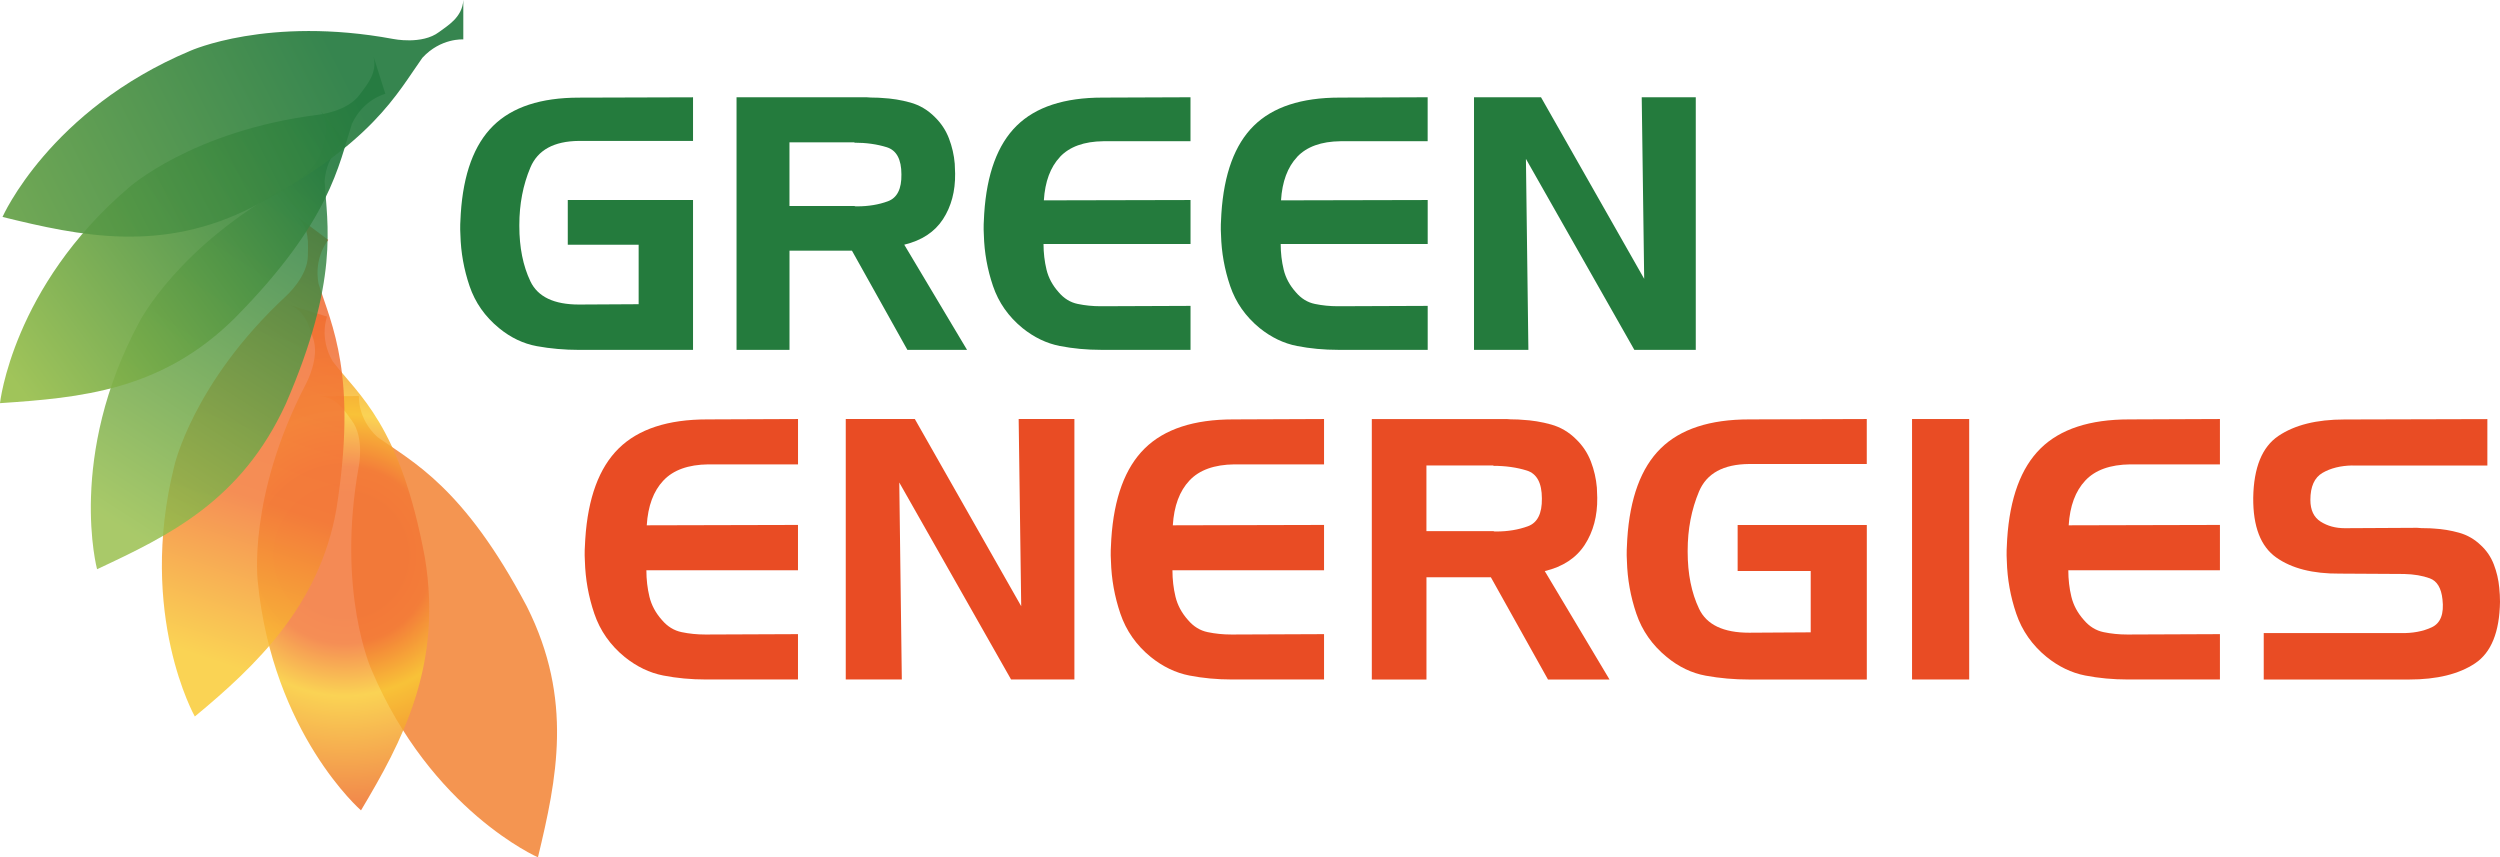
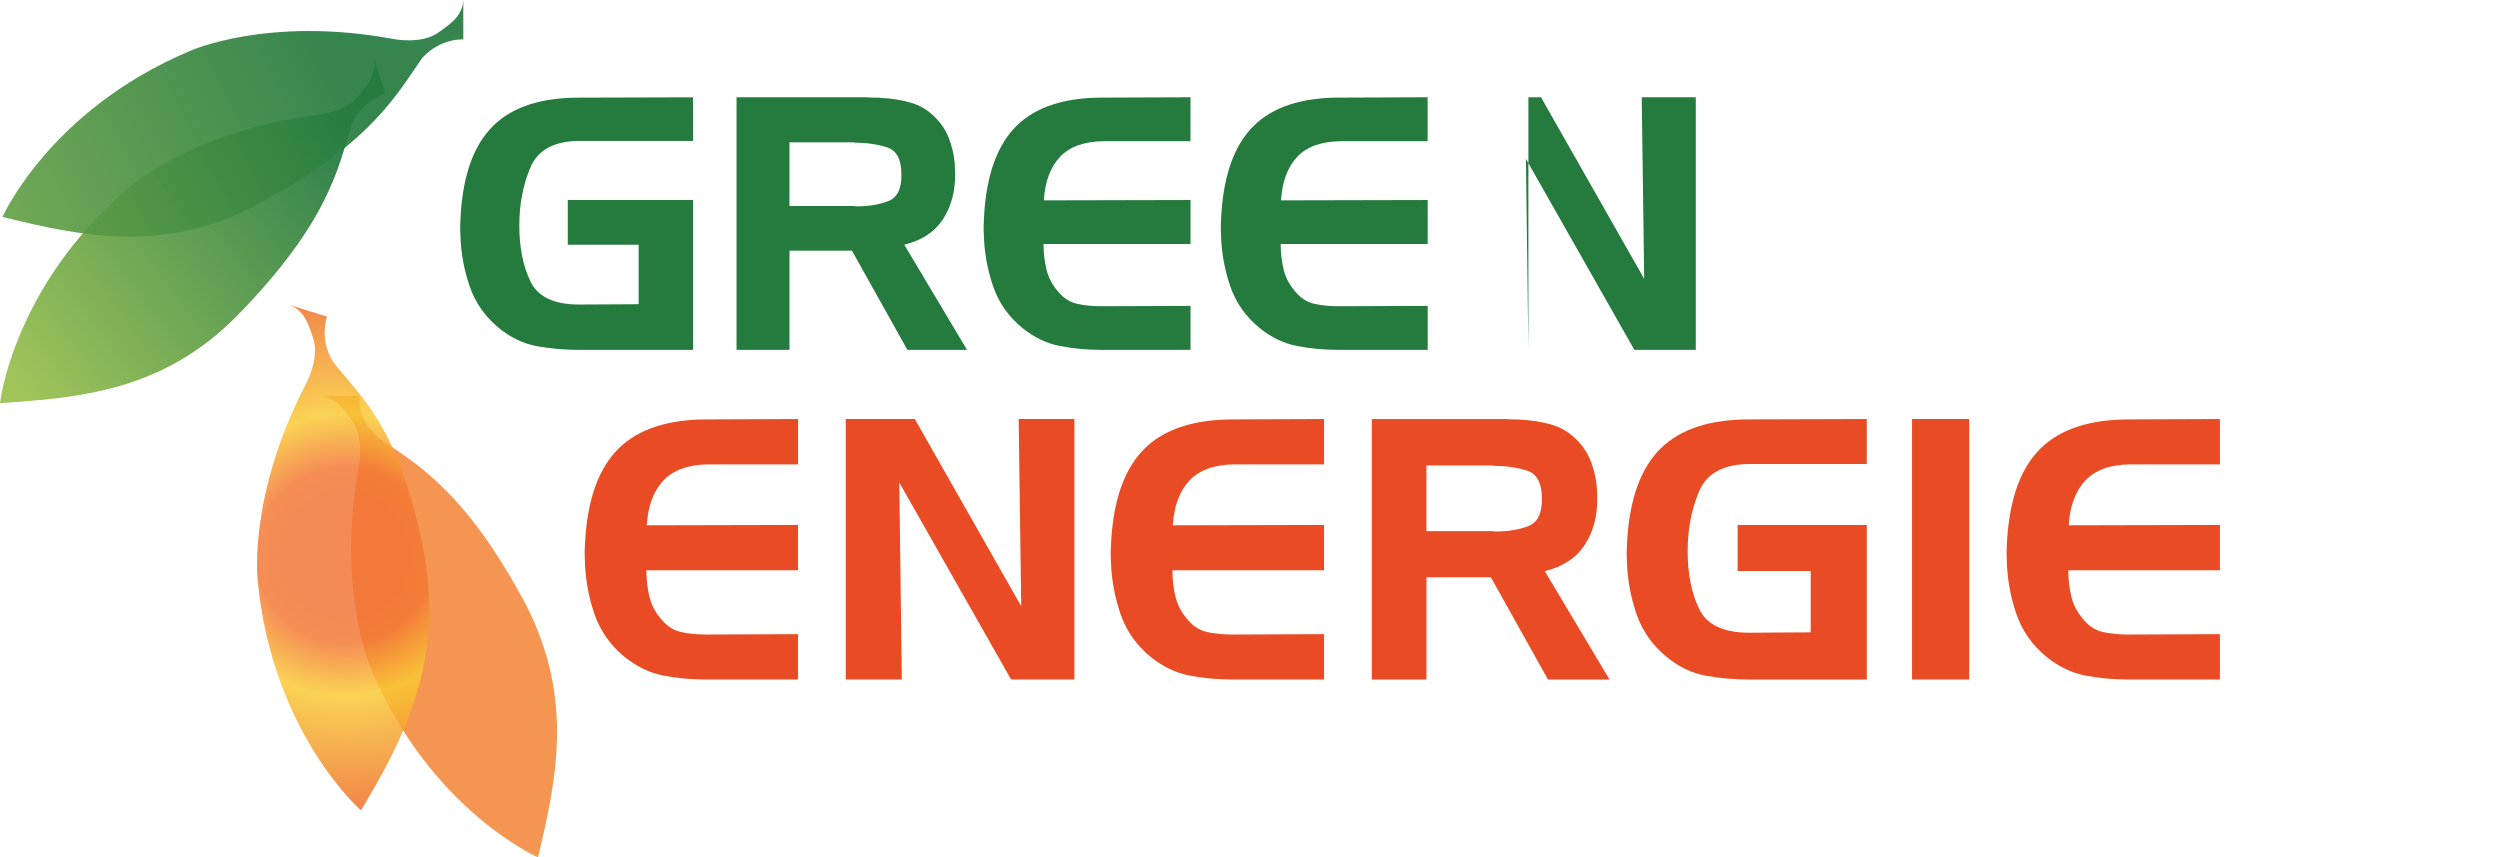
<svg xmlns="http://www.w3.org/2000/svg" width="382" height="131" viewBox="0 0 382 131" fill="none">
  <g clip-path="url(#clip0_76_2)">
    <path d="M86.756 30.563H105.895V53.462H88.469C86.253 53.462 84.106 53.273 82.038 52.895C79.965 52.517 78.035 51.596 76.247 50.13C74.105 48.372 72.603 46.23 71.746 43.705C70.89 41.179 70.421 38.591 70.353 35.94C70.319 35.367 70.307 34.812 70.324 34.273C70.341 33.735 70.37 33.197 70.404 32.659C70.798 26.566 72.449 22.088 75.362 19.219C78.275 16.35 82.644 14.919 88.469 14.919L105.895 14.867V21.532H88.469C84.643 21.567 82.17 22.924 81.044 25.592C79.919 28.261 79.354 31.193 79.354 34.382V34.543C79.354 37.801 79.919 40.618 81.044 42.983C82.17 45.348 84.643 46.533 88.469 46.533L97.585 46.482V37.4H86.756V30.574V30.563Z" fill="#247B3D" />
    <path d="M132.481 14.867C132.875 14.901 133.258 14.918 133.635 14.918C134.012 14.918 134.394 14.936 134.789 14.97C136.256 15.044 137.69 15.274 139.106 15.669C140.517 16.064 141.762 16.797 142.83 17.873C143.795 18.807 144.521 19.9 145.001 21.154C145.48 22.408 145.777 23.697 145.886 25.025C145.886 25.277 145.892 25.529 145.914 25.776C145.931 26.027 145.943 26.279 145.943 26.526C145.977 29.211 145.36 31.536 144.092 33.489C142.824 35.441 140.848 36.741 138.17 37.388L147.765 53.462H138.649L130.179 38.305H120.636V53.462H112.543V14.867H132.487H132.481ZM130.551 21.75H120.63V31.479H130.551C130.619 31.513 130.694 31.53 130.768 31.53H130.985C132.698 31.53 134.263 31.273 135.674 30.752C137.085 30.23 137.776 28.862 137.736 26.64C137.736 24.35 136.993 22.97 135.508 22.5C134.023 22.036 132.373 21.802 130.551 21.802V21.75Z" fill="#247B3D" />
    <path d="M161.969 23.977C160.501 25.535 159.679 27.751 159.502 30.614L181.913 30.563V37.28H159.45C159.45 38.642 159.605 39.948 159.907 41.202C160.21 42.456 160.827 43.601 161.758 44.644C162.58 45.611 163.551 46.213 164.682 46.442C165.807 46.676 166.961 46.791 168.137 46.791H168.617L181.913 46.739V53.456H168.24C166.058 53.456 163.962 53.262 161.94 52.867C159.919 52.471 158.017 51.561 156.229 50.124C154.087 48.366 152.585 46.224 151.729 43.699C150.872 41.173 150.403 38.585 150.335 35.934C150.301 35.361 150.289 34.806 150.306 34.268C150.324 33.729 150.352 33.191 150.386 32.653C150.78 26.56 152.431 22.082 155.344 19.213C158.257 16.344 162.626 14.913 168.451 14.913L181.907 14.861V21.578H168.611C165.641 21.613 163.431 22.414 161.963 23.972L161.969 23.977Z" fill="#247B3D" />
    <path d="M198.208 23.977C196.74 25.535 195.917 27.751 195.74 30.614L218.152 30.563V37.28H195.689C195.689 38.642 195.843 39.948 196.146 41.202C196.449 42.456 197.065 43.601 197.996 44.644C198.819 45.611 199.79 46.213 200.921 46.442C202.046 46.676 203.199 46.791 204.376 46.791H204.856L218.152 46.739V53.456H204.479C202.297 53.456 200.201 53.262 198.179 52.867C196.157 52.471 194.255 51.561 192.468 50.124C190.326 48.366 188.824 46.224 187.967 43.699C187.111 41.173 186.642 38.585 186.574 35.934C186.539 35.361 186.528 34.806 186.545 34.268C186.562 33.729 186.591 33.191 186.625 32.653C187.019 26.56 188.67 22.082 191.583 19.213C194.495 16.344 198.865 14.913 204.69 14.913L218.146 14.861V21.578H204.85C201.886 21.613 199.67 22.414 198.202 23.972L198.208 23.977Z" fill="#247B3D" />
-     <path d="M235.469 14.867L251.232 42.605L250.855 14.867H259.114V53.462H249.73L233.161 24.275L233.538 53.462H225.228V14.867H235.469Z" fill="#247B3D" />
+     <path d="M235.469 14.867L251.232 42.605L250.855 14.867H259.114V53.462H249.73L233.161 24.275L233.538 53.462V14.867H235.469Z" fill="#247B3D" />
    <path opacity="0.84" d="M48.832 60.544L54.841 60.521C54.841 60.521 54.601 63.974 57.679 66.785C63.065 70.611 70.832 74.356 80.502 92.668C87.658 106.91 85.065 119.072 82.198 131C82.198 131 65.875 123.859 56.777 102.374C56.777 102.374 51.362 90.481 54.824 71.246C54.824 71.246 55.715 66.831 53.738 64.237C52.807 63.018 51.517 60.658 48.832 60.544Z" fill="#F28231" />
    <path opacity="0.84" d="M44.235 46.606L49.975 48.376C49.975 48.376 48.718 51.599 50.826 55.201C54.829 60.458 61.135 64.844 64.927 85.218C67.651 101.762 61.443 113.294 55.16 123.825C55.16 123.825 41.699 112.138 39.391 88.912C39.391 88.912 37.752 75.942 46.77 58.614C46.77 58.614 48.935 54.663 47.816 51.599C47.29 50.156 46.759 47.522 44.229 46.606H44.235Z" fill="url(#paint0_angular_76_2)" />
-     <path opacity="0.84" d="M45.348 33.063L50.163 36.665C50.163 36.665 47.901 39.276 48.678 43.382C50.688 49.681 54.652 57.36 51.397 77.826C48.832 92.411 39.214 101.676 29.768 109.481C29.768 109.481 21.001 93.94 26.609 71.286C26.609 71.286 29.408 58.517 43.709 45.238C43.709 45.238 47.068 42.248 47.045 38.984C47.033 37.45 47.416 34.787 45.343 33.075L45.348 33.063Z" fill="url(#paint1_linear_76_2)" />
-     <path opacity="0.84" d="M48.952 16.892L52.716 21.582C52.716 21.582 49.872 23.546 49.603 27.709C49.98 34.312 51.905 42.741 43.658 61.741C36.85 76.52 25.918 81.788 14.832 86.976C14.832 86.976 10.218 69.735 21.292 49.2C21.292 49.2 27.186 37.536 44.337 28.253C44.337 28.253 48.335 26.198 49.129 23.031C49.501 21.542 50.534 19.063 48.952 16.881V16.892Z" fill="url(#paint2_linear_76_2)" />
    <path opacity="0.92" d="M57.062 8.601L58.884 14.339C58.884 14.339 55.526 15.14 53.773 18.925C51.745 25.218 50.506 33.774 35.97 48.507C24.736 59.731 12.205 60.779 0 61.603C0 61.603 1.908 43.852 19.63 28.712C19.63 28.712 29.328 19.968 48.667 17.528C48.667 17.528 53.139 17.059 55.012 14.39C55.897 13.136 57.754 11.195 57.062 8.595V8.601Z" fill="url(#paint3_linear_76_2)" />
    <path opacity="0.92" d="M70.793 -1.10301e-05V6.024C70.793 6.024 67.349 5.766 64.533 8.841C60.695 14.224 56.925 21.995 38.62 31.615C24.73 38.727 12.262 36.075 0.383 33.149C0.383 33.149 7.573 16.812 29.037 7.782C29.037 7.782 40.922 2.399 60.089 5.955C60.089 5.955 64.487 6.866 67.086 4.896C68.308 3.968 70.661 2.686 70.793 -0.006V-1.10301e-05Z" fill="url(#paint4_linear_76_2)" />
    <path d="M101.366 73.424C99.852 75.033 99.007 77.312 98.824 80.267L121.932 80.21V87.138H98.767C98.767 88.541 98.921 89.893 99.235 91.187C99.549 92.481 100.183 93.66 101.143 94.737C101.988 95.733 102.993 96.352 104.158 96.592C105.318 96.833 106.506 96.953 107.722 96.953H108.219L121.932 96.896V103.825H107.837C105.586 103.825 103.422 103.624 101.343 103.218C99.258 102.811 97.299 101.866 95.454 100.389C93.244 98.579 91.696 96.369 90.811 93.764C89.926 91.158 89.446 88.49 89.372 85.752C89.337 85.163 89.326 84.59 89.343 84.035C89.36 83.479 89.389 82.924 89.429 82.374C89.834 76.092 91.536 71.471 94.54 68.516C97.545 65.562 102.051 64.084 108.059 64.084L121.938 64.027V70.956H108.225C105.164 70.996 102.879 71.815 101.371 73.424H101.366Z" fill="#E94C24" />
    <path d="M139.786 64.027L156.041 92.63L155.652 64.027H164.168V103.825H154.493L137.41 73.727L137.798 103.825H129.231V64.027H139.792H139.786Z" fill="#E94C24" />
    <path d="M181.748 73.424C180.234 75.033 179.389 77.312 179.206 80.267L202.314 80.21V87.138H179.149C179.149 88.541 179.303 89.893 179.617 91.187C179.931 92.481 180.565 93.66 181.525 94.737C182.37 95.733 183.375 96.352 184.54 96.592C185.7 96.833 186.888 96.953 188.104 96.953H188.601L202.314 96.896V103.825H188.219C185.968 103.825 183.804 103.624 181.725 103.218C179.64 102.811 177.681 101.866 175.836 100.389C173.626 98.579 172.078 96.369 171.193 93.764C170.308 91.158 169.828 88.49 169.754 85.752C169.714 85.163 169.708 84.59 169.725 84.035C169.742 83.479 169.771 82.924 169.805 82.374C170.211 76.092 171.913 71.471 174.917 68.516C177.921 65.562 182.427 64.084 188.436 64.084L202.314 64.027V70.956H188.601C185.54 70.996 183.255 71.815 181.748 73.424Z" fill="#E94C24" />
    <path d="M230.18 64.027C230.586 64.067 230.98 64.084 231.368 64.084C231.756 64.084 232.151 64.102 232.556 64.142C234.07 64.216 235.549 64.457 237.005 64.863C238.462 65.27 239.741 66.025 240.849 67.136C241.843 68.098 242.591 69.227 243.088 70.521C243.585 71.815 243.887 73.143 244.002 74.512C244.002 74.769 244.013 75.027 244.03 75.285C244.047 75.543 244.059 75.8 244.059 76.064C244.093 78.835 243.459 81.229 242.151 83.244C240.843 85.26 238.804 86.6 236.04 87.264L245.938 103.836H236.537L227.804 88.203H217.963V103.836H209.613V64.038H230.18V64.027ZM228.187 71.122H217.958V81.154H228.187C228.261 81.189 228.335 81.212 228.41 81.212H228.632C230.403 81.212 232.013 80.942 233.47 80.41C234.926 79.877 235.634 78.463 235.6 76.167C235.6 73.802 234.835 72.382 233.304 71.901C231.774 71.42 230.072 71.179 228.193 71.179V71.122H228.187Z" fill="#E94C24" />
    <path d="M265.511 80.215H285.249V103.83H267.281C264.997 103.83 262.786 103.636 260.645 103.246C258.509 102.857 256.515 101.906 254.676 100.389C252.466 98.579 250.918 96.369 250.033 93.764C249.148 91.158 248.668 88.49 248.594 85.752C248.559 85.163 248.548 84.59 248.565 84.035C248.582 83.479 248.611 82.924 248.645 82.374C249.05 76.092 250.752 71.471 253.757 68.516C256.761 65.562 261.267 64.084 267.275 64.084L285.243 64.027V70.899H267.275C263.329 70.933 260.782 72.33 259.617 75.085C258.457 77.839 257.875 80.857 257.875 84.149V84.315C257.875 87.677 258.457 90.58 259.617 93.019C260.776 95.459 263.329 96.678 267.275 96.678L276.676 96.621V87.253H265.511V80.215Z" fill="#E94C24" />
    <path d="M292.16 103.825V64.027H300.893V103.825H292.16Z" fill="#E94C24" />
    <path d="M318.638 73.424C317.124 75.033 316.279 77.312 316.096 80.267L339.205 80.21V87.138H316.039C316.039 88.541 316.193 89.893 316.508 91.187C316.822 92.481 317.456 93.66 318.415 94.737C319.26 95.733 320.266 96.352 321.431 96.592C322.59 96.833 323.778 96.953 324.995 96.953H325.492L339.205 96.896V103.825H325.109C322.859 103.825 320.694 103.624 318.615 103.218C316.53 102.811 314.571 101.866 312.727 100.389C310.516 98.579 308.969 96.369 308.083 93.764C307.198 91.158 306.718 88.49 306.644 85.752C306.61 85.163 306.598 84.59 306.615 84.035C306.633 83.479 306.661 82.924 306.695 82.374C307.101 76.092 308.803 71.471 311.807 68.516C314.811 65.562 319.318 64.084 325.326 64.084L339.205 64.027V70.956H325.492C322.43 70.996 320.146 71.815 318.638 73.424Z" fill="#E94C24" />
-     <path d="M359.44 71.122C357.635 71.156 356.11 71.54 354.877 72.256C353.643 72.977 353.026 74.352 353.026 76.384C353.026 77.936 353.552 79.047 354.602 79.711C355.653 80.376 356.876 80.708 358.281 80.708L369.338 80.65C369.743 80.691 370.166 80.708 370.612 80.708C371.057 80.708 371.497 80.725 371.937 80.765C373.227 80.839 374.495 81.051 375.752 81.401C377.003 81.75 378.111 82.391 379.07 83.313C379.955 84.126 380.618 85.106 381.058 86.251C381.497 87.396 381.777 88.581 381.886 89.801C381.92 90.173 381.949 90.534 381.971 90.883C381.989 91.233 382 91.593 382 91.966C381.926 96.587 380.652 99.719 378.185 101.362C375.717 103.006 372.359 103.83 368.121 103.83H345.898V96.736H366.796C368.641 96.776 370.235 96.478 371.577 95.848C372.925 95.218 373.467 93.798 373.21 91.582C373.027 89.847 372.382 88.776 371.274 88.37C370.166 87.963 368.858 87.74 367.35 87.705L357.51 87.648C353.42 87.682 350.182 86.863 347.806 85.18C345.43 83.496 344.259 80.462 344.293 76.064C344.368 71.443 345.647 68.293 348.137 66.615C350.627 64.932 353.986 64.096 358.229 64.096L380.07 64.038V71.133H359.446L359.44 71.122Z" fill="#E94C24" />
  </g>
  <defs>
    <radialGradient id="paint0_angular_76_2" cx="0" cy="0" r="1" gradientUnits="userSpaceOnUse" gradientTransform="translate(52.693 84.815) rotate(-86.997) scale(43.502 43.39)">
      <stop offset="0.203" stop-color="#F27334" />
      <stop offset="0.31" stop-color="#F37834" />
      <stop offset="0.495" stop-color="#F9CA33" />
      <stop offset="1" stop-color="#EB5525" />
    </radialGradient>
    <linearGradient id="paint1_linear_76_2" x1="30.75" y1="100.204" x2="56.555" y2="22.218" gradientUnits="userSpaceOnUse">
      <stop stop-color="#F9CA33" />
      <stop offset="0.31" stop-color="#F37834" />
      <stop offset="0.53" stop-color="#F27334" />
      <stop offset="1" stop-color="#EB5525" />
    </linearGradient>
    <linearGradient id="paint2_linear_76_2" x1="17.293" y1="79.757" x2="49.552" y2="29.163" gradientUnits="userSpaceOnUse">
      <stop stop-color="#98BF4C" />
      <stop offset="1" stop-color="#257B40" />
    </linearGradient>
    <linearGradient id="paint3_linear_76_2" x1="2.142" y1="58.007" x2="49.382" y2="22.954" gradientUnits="userSpaceOnUse">
      <stop stop-color="#98BF4C" />
      <stop offset="1" stop-color="#257B40" />
    </linearGradient>
    <linearGradient id="paint4_linear_76_2" x1="-37.198" y1="55.522" x2="52.222" y2="10.546" gradientUnits="userSpaceOnUse">
      <stop stop-color="#98BF4C" />
      <stop offset="1" stop-color="#257B40" />
    </linearGradient>
    <clipPath id="clip0_76_2">
      <rect width="382" height="131" fill="white" />
    </clipPath>
  </defs>
</svg>